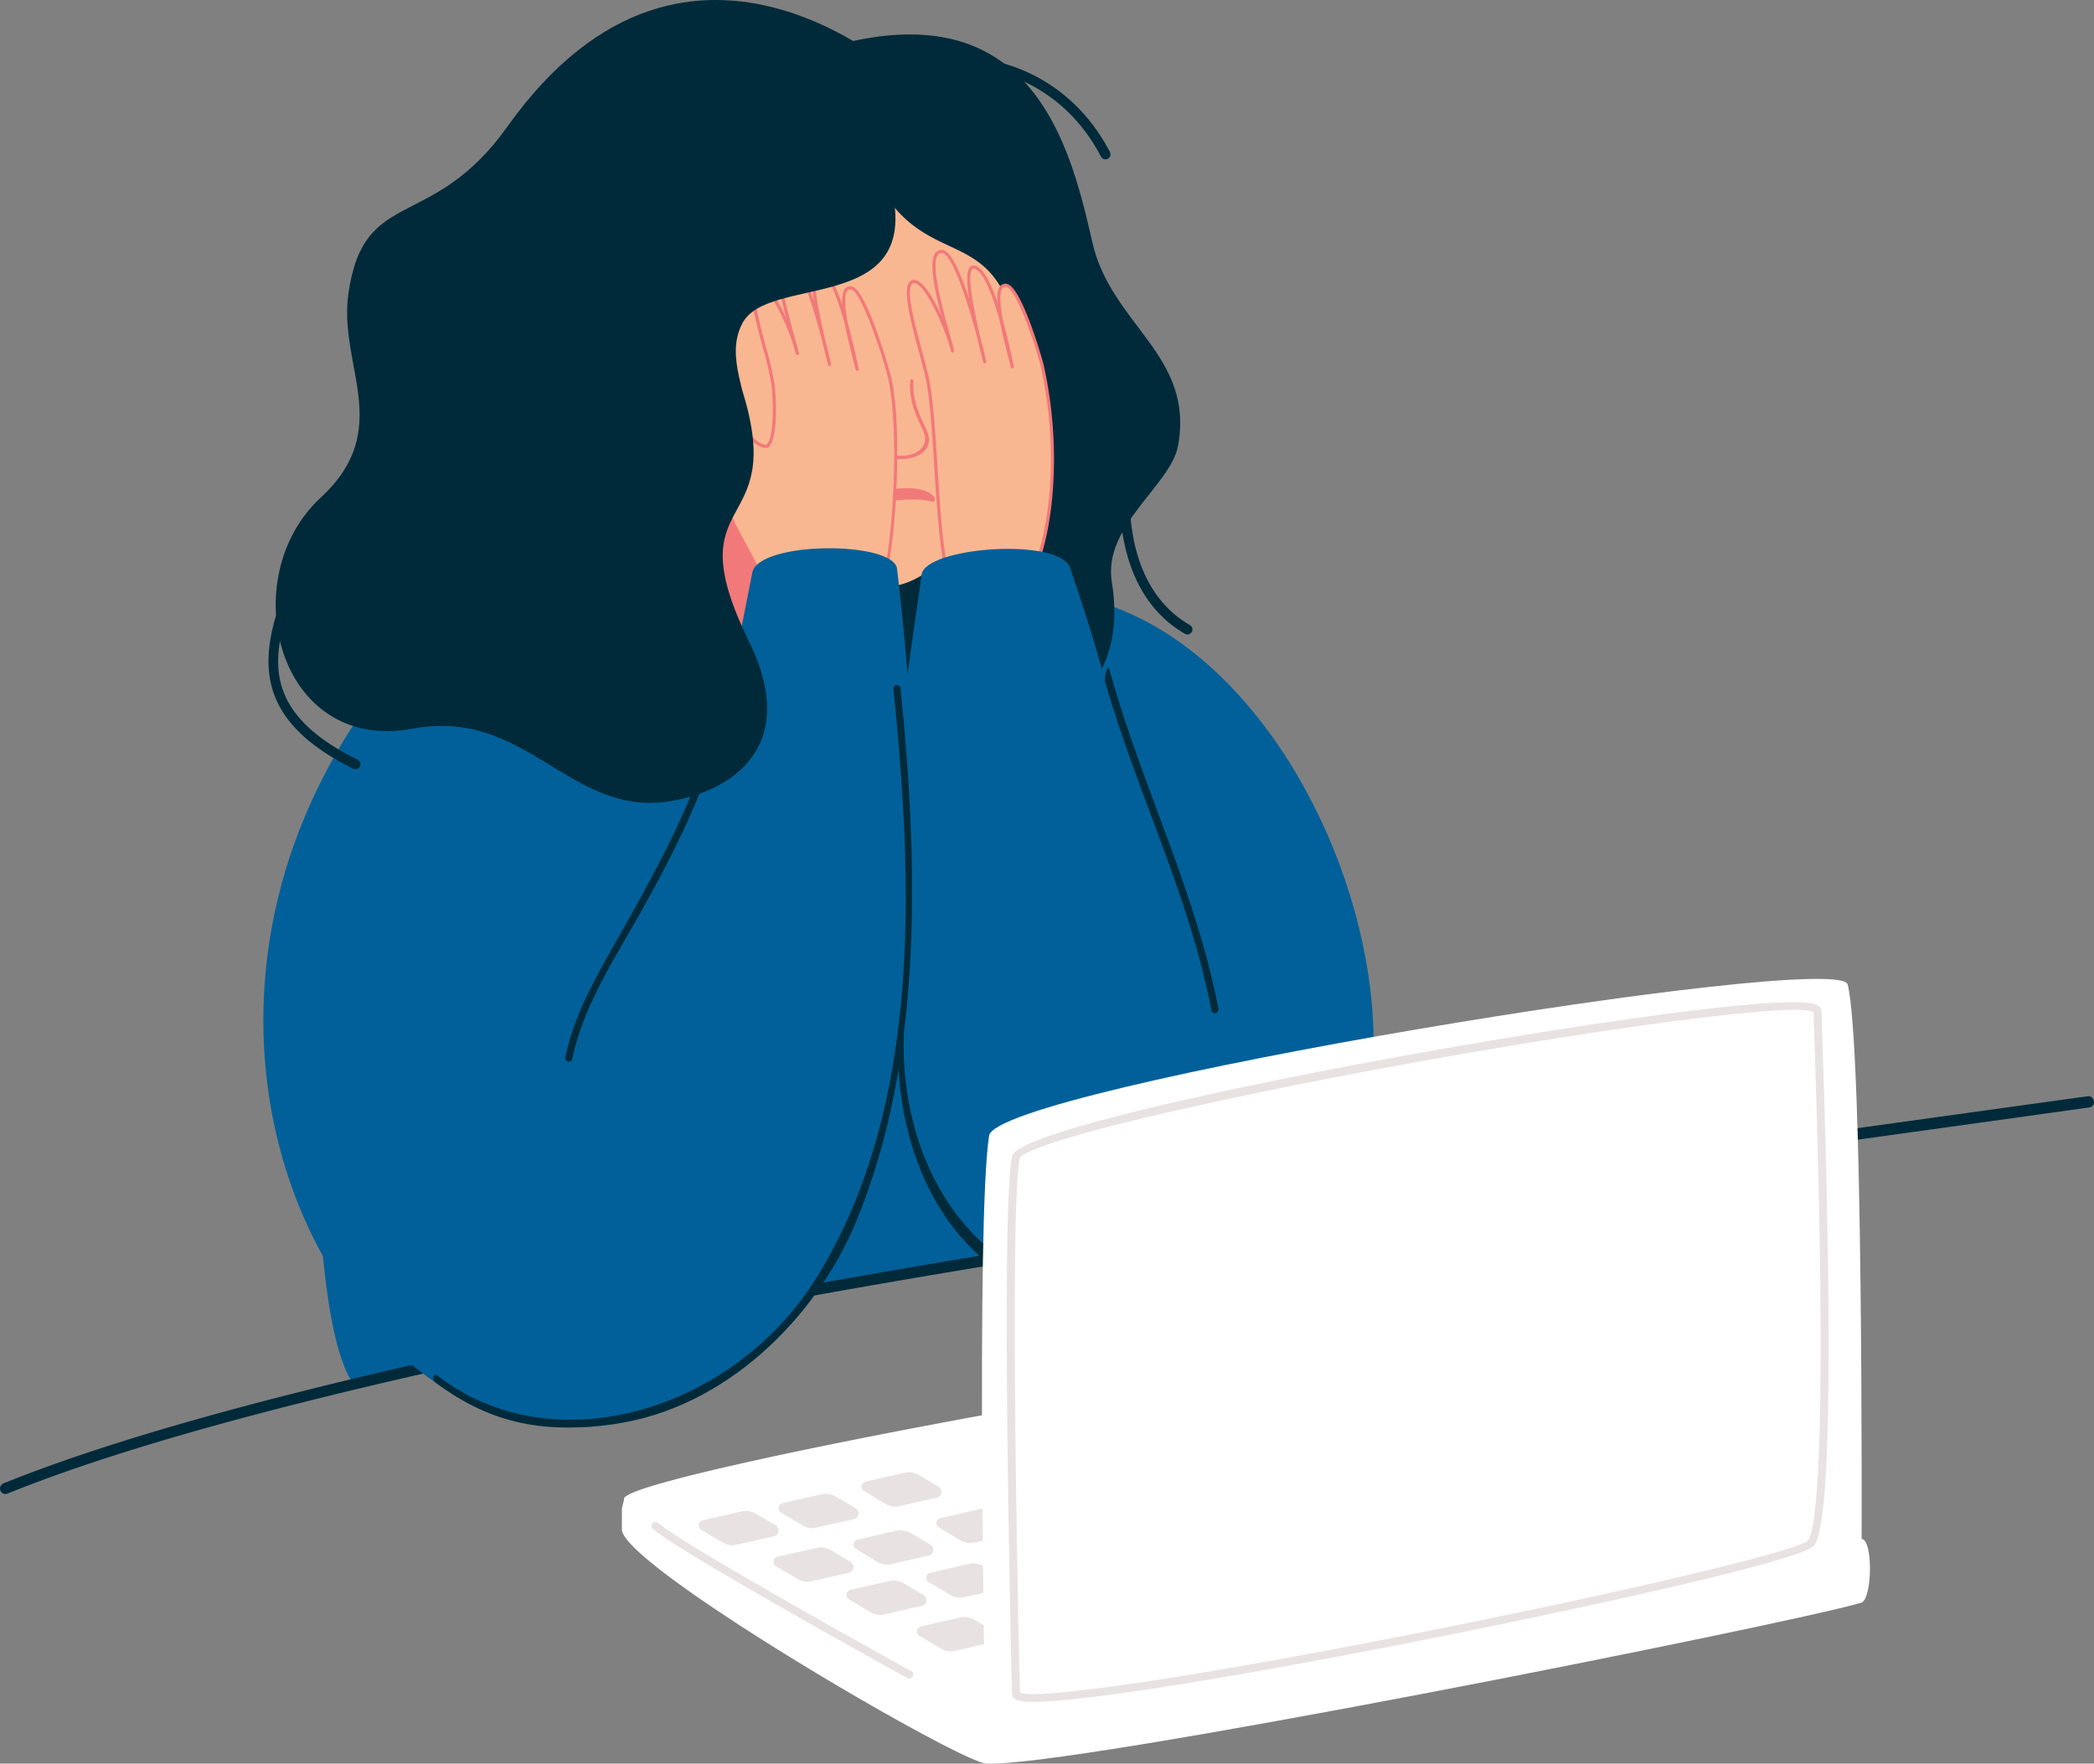
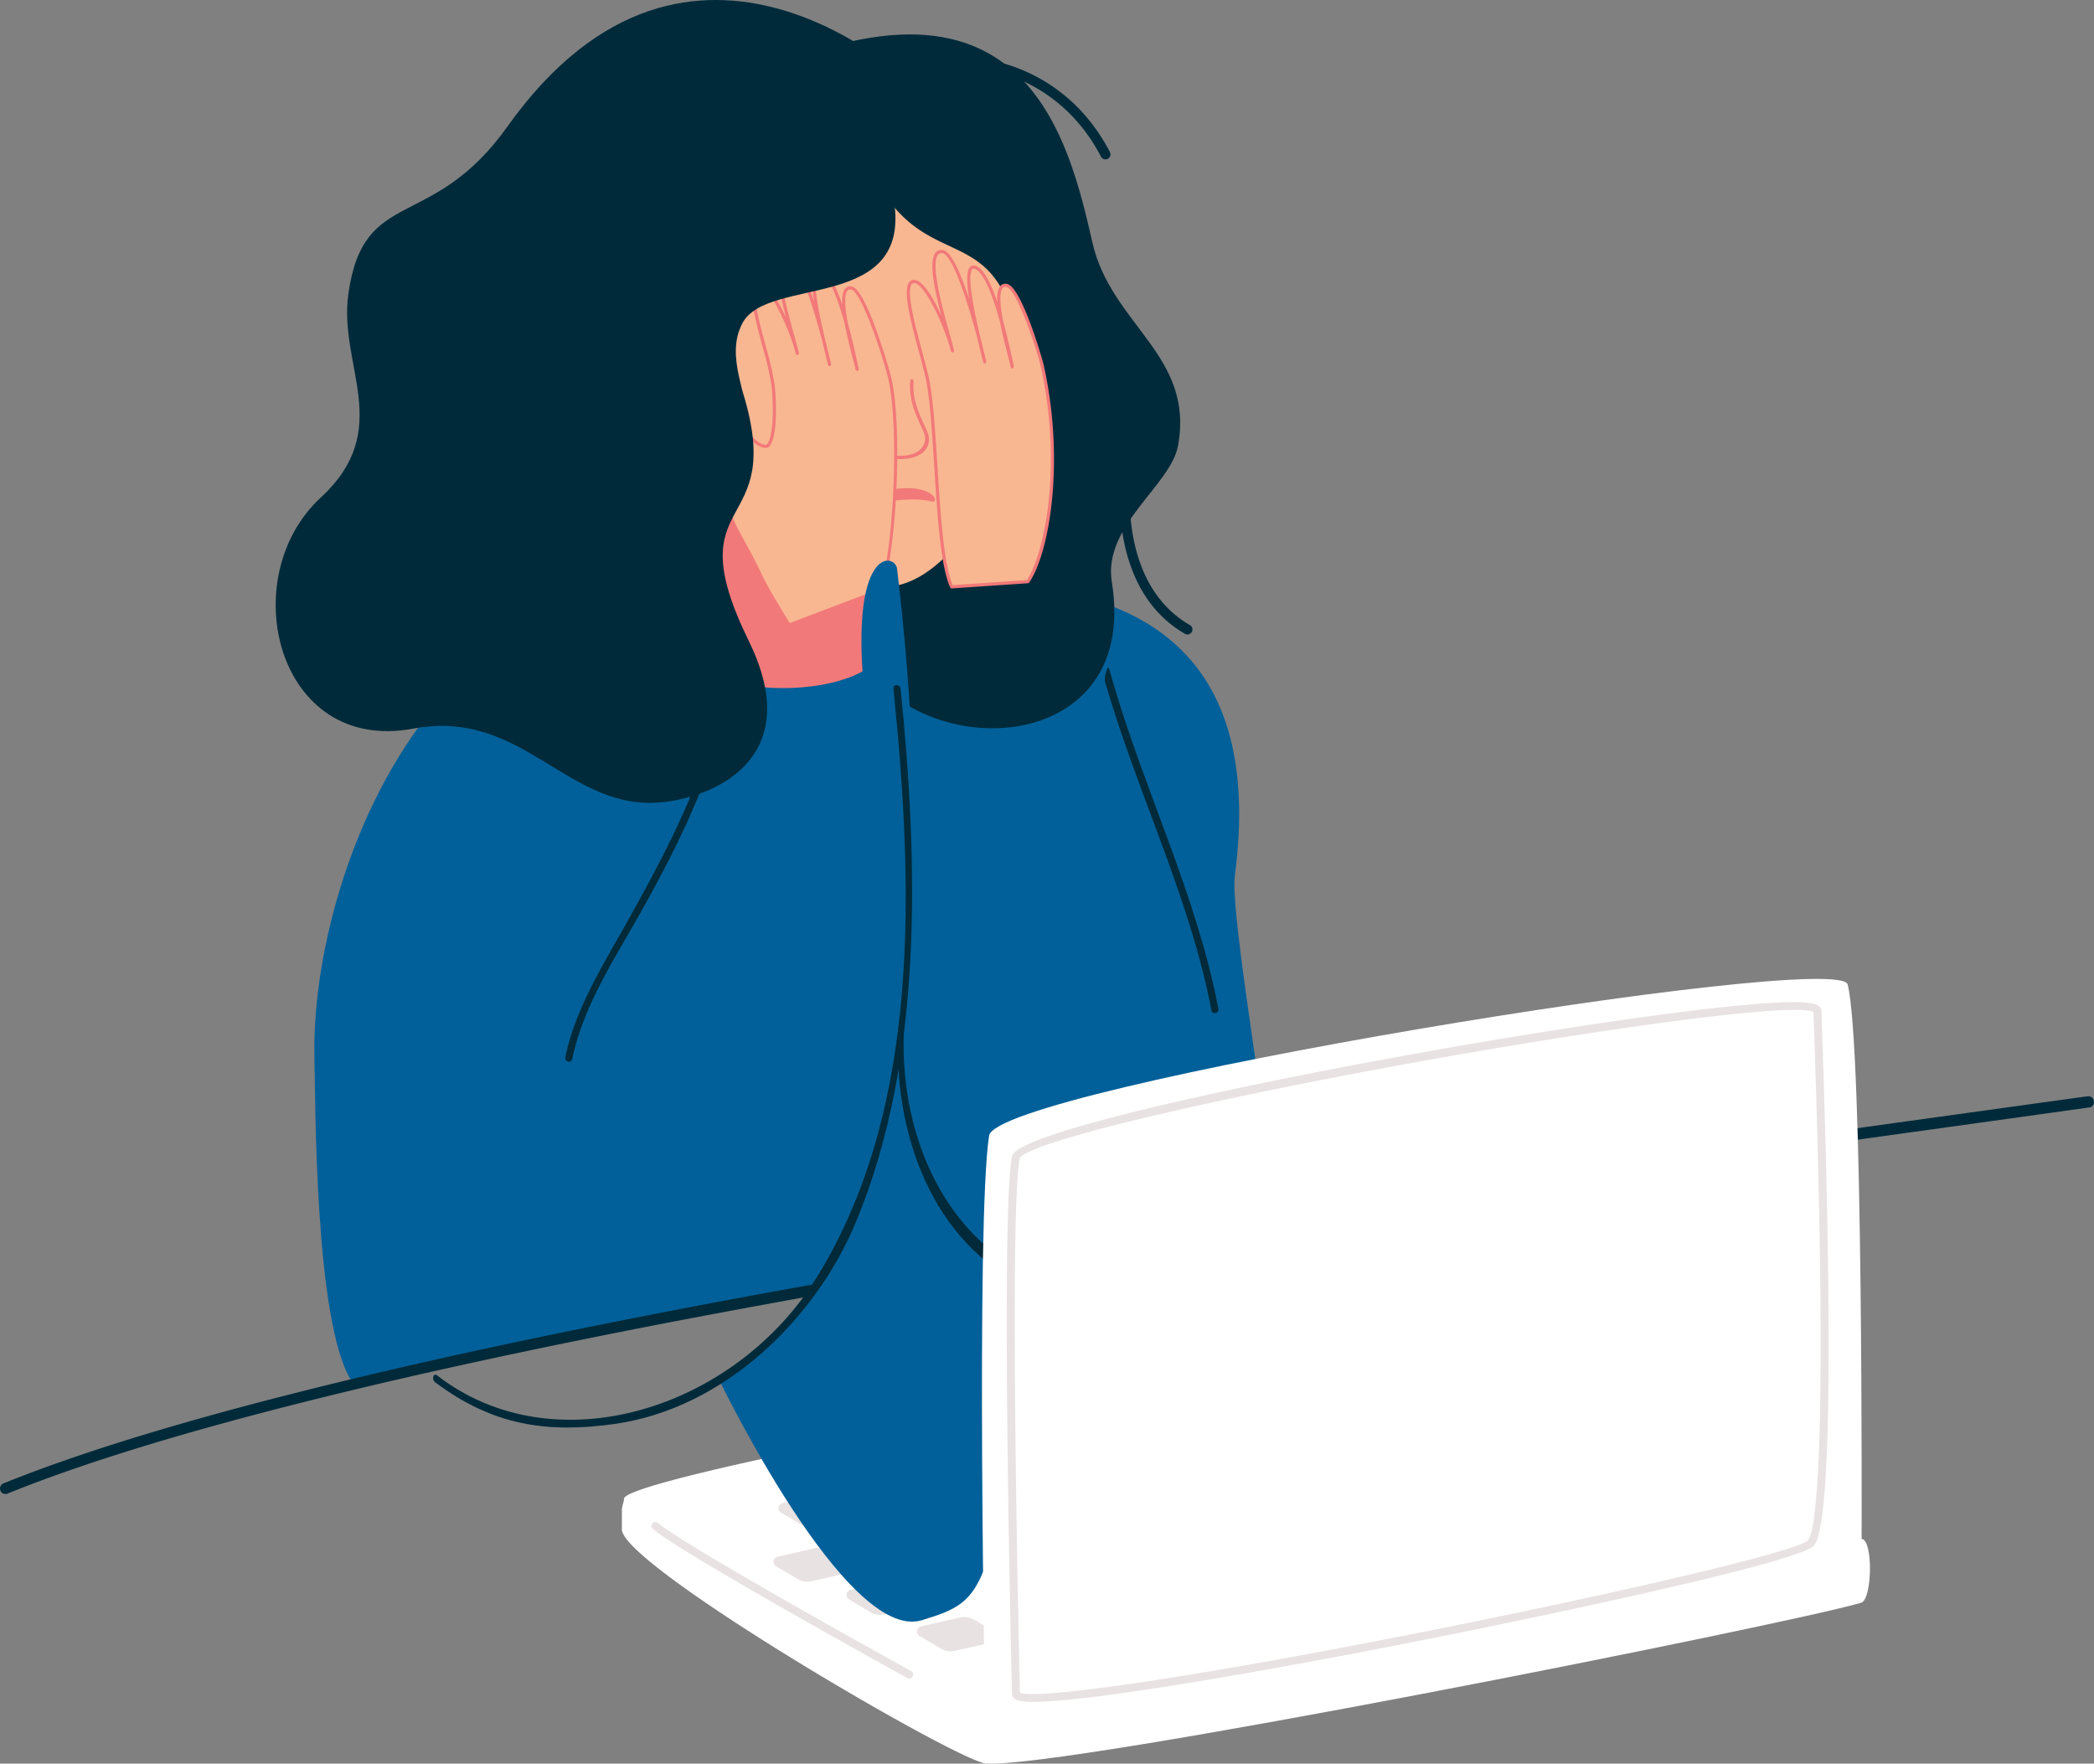
<svg xmlns="http://www.w3.org/2000/svg" width="536" height="451.432" viewBox="0 0 536 451.432">
  <rect x="0" y="0" width="536" height="451.432" fill="#808080" stroke="none" />
  <g id="girl_isolated" data-name="girl isolated" transform="translate(-27.099 -51.013)">
    <g id="Group_99" data-name="Group 99" transform="translate(107.548 59.824)">
      <g id="Group_93" data-name="Group 93" transform="translate(0 140.72)">
        <g id="Group_92" data-name="Group 92">
          <g id="Group_91" data-name="Group 91">
            <path id="Path_97" data-name="Path 97" d="M299.777,194.326c-1.082,8.26,5.316,45.845,10.94,87.074L203.678,297.663,73.535,323.6c-9.363-15.122-9.077-71.628-9.363-81.535C62.688,190.317,100.953,97.443,187.1,124.885,276.635,107.286,307.311,137.025,299.777,194.326Z" transform="translate(-64.13 -119.843)" fill="#016099" />
          </g>
        </g>
      </g>
      <g id="Group_98" data-name="Group 98" transform="translate(82.47)">
        <g id="Group_97" data-name="Group 97">
          <g id="Group_96" data-name="Group 96">
            <g id="Group_95" data-name="Group 95">
              <g id="Group_94" data-name="Group 94">
                <path id="Path_98" data-name="Path 98" d="M157.125,210.559c12.748,31.809,74.255,31.481,66.644-15.307-2.351-14.453,15.086-24.7,16.947-34.92,4.238-23.245-17.165-30.836-21.959-52.15C211.53,76.069,197.52,24.59,107.546,78.628,81.513,94.261,157.125,210.559,157.125,210.559Z" transform="translate(-102.091 -55.068)" fill="#002a3a" />
              </g>
            </g>
          </g>
        </g>
      </g>
    </g>
    <g id="Group_102" data-name="Group 102" transform="translate(27.099 331.606)">
      <g id="Group_101" data-name="Group 101">
        <g id="Group_100" data-name="Group 100">
          <path id="Path_99" data-name="Path 99" d="M27.2,281.128a1.377,1.377,0,0,0,1.3.871,1.2,1.2,0,0,0,.5-.1c20.373-8.255,47.005-16.209,77.2-23.764,13.915-3.491,28.6-6.882,43.788-10.174,21-4.564,42.939-8.929,65.132-13.043,20.547-3.839,41.27-7.456,61.643-10.847,14.362-2.368,28.527-4.662,42.341-6.806,36.382-5.661,70.17-10.449,97.8-14.188,41.991-5.661,144.006-19.876,144.953-20.026a1.341,1.341,0,0,0,1.223-1.521,1.408,1.408,0,0,0-1.521-1.345c-1,.1-208.343,28.824-242.9,34.186-14.064,2.194-28.55,4.588-43.188,7.032-20.647,3.441-41.694,7.132-62.515,11.023-21.321,3.989-42.443,8.2-62.691,12.592-16.109,3.491-31.668,7.106-46.382,10.823C74.233,263.3,48.1,271.152,27.975,279.281A1.438,1.438,0,0,0,27.2,281.128Z" transform="translate(-27.099 -180.172)" fill="#002a3a" />
        </g>
      </g>
    </g>
    <g id="Group_132" data-name="Group 132" transform="translate(186.281 395.965)">
      <g id="Group_104" data-name="Group 104">
        <g id="Group_103" data-name="Group 103">
          <path id="Path_100" data-name="Path 100" d="M100.377,250.921l.05,0c.037-.839.467-1.6.493-2.457.2-6.748,212.5-44.981,218.16-37.759,5.9,7.528,5.811,18.872,5.416,34.39a282.835,282.835,0,0,1-1.59,35.676L206.881,310.909c-1.021.165-12.45,5.457-13.476,5.312-8.132-1.167-93.314-50.866-93.033-59.96Z" transform="translate(-100.372 -209.797)" fill="#fff" />
        </g>
      </g>
      <g id="Group_129" data-name="Group 129" transform="translate(19.655 31.914)">
        <g id="Group_106" data-name="Group 106" transform="translate(41.69)">
          <g id="Group_105" data-name="Group 105">
            <path id="Path_101" data-name="Path 101" d="M138.279,233.144l9.6-2.181a1.523,1.523,0,0,0,.441-2.792l-4.949-2.948a5.218,5.218,0,0,0-3.834-.6l-9.9,2.251a1.316,1.316,0,0,0-.38,2.416l5.561,3.311A4.712,4.712,0,0,0,138.279,233.144Z" transform="translate(-128.609 -224.487)" fill="#e8e2e3" />
          </g>
        </g>
        <g id="Group_108" data-name="Group 108" transform="translate(20.448 5.506)">
          <g id="Group_107" data-name="Group 107">
            <path id="Path_102" data-name="Path 102" d="M128.5,235.679,138.1,233.5a1.522,1.522,0,0,0,.441-2.792l-4.949-2.946a5.23,5.23,0,0,0-3.834-.606l-9.9,2.251a1.317,1.317,0,0,0-.38,2.416l5.561,3.313A4.727,4.727,0,0,0,128.5,235.679Z" transform="translate(-118.831 -227.022)" fill="#e8e2e3" />
          </g>
        </g>
        <g id="Group_110" data-name="Group 110" transform="translate(0 9.893)">
          <g id="Group_109" data-name="Group 109">
-             <path id="Path_103" data-name="Path 103" d="M119.089,237.7l9.594-2.181a1.524,1.524,0,0,0,.441-2.794l-4.949-2.946a5.226,5.226,0,0,0-3.834-.606l-9.9,2.253a1.317,1.317,0,0,0-.382,2.416l5.562,3.311A4.716,4.716,0,0,0,119.089,237.7Z" transform="translate(-109.419 -229.041)" fill="#e8e2e3" />
-           </g>
+             </g>
        </g>
        <g id="Group_112" data-name="Group 112" transform="translate(60.858 9.334)">
          <g id="Group_111" data-name="Group 111">
            <path id="Path_104" data-name="Path 104" d="M147.1,237.441l9.6-2.183a1.522,1.522,0,0,0,.441-2.792l-4.949-2.946a5.23,5.23,0,0,0-3.834-.606l-9.9,2.251a1.317,1.317,0,0,0-.38,2.416l5.561,3.313A4.733,4.733,0,0,0,147.1,237.441Z" transform="translate(-137.432 -228.784)" fill="#e8e2e3" />
          </g>
        </g>
        <g id="Group_114" data-name="Group 114" transform="translate(39.616 14.839)">
          <g id="Group_113" data-name="Group 113">
            <path id="Path_105" data-name="Path 105" d="M137.325,239.975l9.594-2.183A1.521,1.521,0,0,0,147.36,235l-4.949-2.948a5.23,5.23,0,0,0-3.834-.606l-9.9,2.253a1.317,1.317,0,0,0-.38,2.416l5.562,3.311A4.716,4.716,0,0,0,137.325,239.975Z" transform="translate(-127.654 -231.318)" fill="#e8e2e3" />
          </g>
        </g>
        <g id="Group_116" data-name="Group 116" transform="translate(19.168 19.228)">
          <g id="Group_115" data-name="Group 115">
            <path id="Path_106" data-name="Path 106" d="M127.912,242l9.594-2.183a1.522,1.522,0,0,0,.441-2.792L133,234.074a5.226,5.226,0,0,0-3.834-.606l-9.9,2.251a1.317,1.317,0,0,0-.382,2.416l5.561,3.311A4.728,4.728,0,0,0,127.912,242Z" transform="translate(-118.242 -233.338)" fill="#e8e2e3" />
          </g>
        </g>
        <g id="Group_118" data-name="Group 118" transform="translate(79.514 17.82)">
          <g id="Group_117" data-name="Group 117">
            <path id="Path_107" data-name="Path 107" d="M155.69,241.347l9.594-2.183a1.522,1.522,0,0,0,.441-2.792l-4.949-2.946a5.23,5.23,0,0,0-3.834-.606l-9.9,2.253a1.317,1.317,0,0,0-.382,2.416l5.562,3.311A4.716,4.716,0,0,0,155.69,241.347Z" transform="translate(-146.02 -232.69)" fill="#e8e2e3" />
          </g>
        </g>
        <g id="Group_120" data-name="Group 120" transform="translate(58.272 23.326)">
          <g id="Group_119" data-name="Group 119">
-             <path id="Path_108" data-name="Path 108" d="M145.912,243.881l9.594-2.181a1.522,1.522,0,0,0,.441-2.792L151,235.96a5.237,5.237,0,0,0-3.834-.606l-9.9,2.253a1.317,1.317,0,0,0-.382,2.416l5.562,3.311A4.72,4.72,0,0,0,145.912,243.881Z" transform="translate(-136.242 -235.225)" fill="#e8e2e3" />
-           </g>
+             </g>
        </g>
        <g id="Group_122" data-name="Group 122" transform="translate(37.822 27.713)">
          <g id="Group_121" data-name="Group 121">
            <path id="Path_109" data-name="Path 109" d="M136.5,245.9l9.594-2.183a1.521,1.521,0,0,0,.441-2.792l-4.947-2.946a5.233,5.233,0,0,0-3.837-.606l-9.9,2.251a1.317,1.317,0,0,0-.382,2.416l5.561,3.313A4.73,4.73,0,0,0,136.5,245.9Z" transform="translate(-126.829 -237.244)" fill="#e8e2e3" />
          </g>
        </g>
        <g id="Group_124" data-name="Group 124" transform="translate(97.572 27.154)">
          <g id="Group_123" data-name="Group 123">
            <path id="Path_110" data-name="Path 110" d="M164,245.643l9.594-2.181a1.522,1.522,0,0,0,.441-2.792l-4.949-2.946a5.205,5.205,0,0,0-3.834-.606l-9.9,2.251a1.317,1.317,0,0,0-.382,2.416l5.561,3.311A4.718,4.718,0,0,0,164,245.643Z" transform="translate(-154.332 -236.986)" fill="#e8e2e3" />
          </g>
        </g>
        <g id="Group_126" data-name="Group 126" transform="translate(76.329 32.66)">
          <g id="Group_125" data-name="Group 125">
            <path id="Path_111" data-name="Path 111" d="M154.224,248.178l9.594-2.183a1.521,1.521,0,0,0,.441-2.792l-4.947-2.946a5.23,5.23,0,0,0-3.834-.606l-9.9,2.251a1.317,1.317,0,0,0-.382,2.416l5.561,3.313A4.74,4.74,0,0,0,154.224,248.178Z" transform="translate(-144.554 -239.521)" fill="#e8e2e3" />
          </g>
        </g>
        <g id="Group_128" data-name="Group 128" transform="translate(55.88 37.046)">
          <g id="Group_127" data-name="Group 127">
            <path id="Path_112" data-name="Path 112" d="M144.811,250.2l9.594-2.181a1.523,1.523,0,0,0,.441-2.794l-4.947-2.946a5.23,5.23,0,0,0-3.834-.606l-9.9,2.253a1.317,1.317,0,0,0-.382,2.416l5.561,3.311A4.719,4.719,0,0,0,144.811,250.2Z" transform="translate(-135.141 -241.54)" fill="#e8e2e3" />
          </g>
        </g>
      </g>
      <g id="Group_131" data-name="Group 131" transform="translate(7.588 44.619)">
        <g id="Group_130" data-name="Group 130">
          <path id="Path_113" data-name="Path 113" d="M169.836,270.416a1.017,1.017,0,0,0,.493-1.907c-.58-.317-57.942-31.965-64.78-37.922a1.016,1.016,0,1,0-1.334,1.534c7,6.1,62.76,36.862,65.13,38.17A1.014,1.014,0,0,0,169.836,270.416Z" transform="translate(-103.865 -230.336)" fill="#e8e2e3" />
        </g>
      </g>
    </g>
    <g id="Group_206" data-name="Group 206" transform="translate(94.51 51.013)">
      <g id="Group_196" data-name="Group 196">
        <g id="Group_165" data-name="Group 165" transform="translate(105.615 37.554)">
          <g id="Group_137" data-name="Group 137" transform="translate(0 62.808)">
            <g id="Group_136" data-name="Group 136">
              <g id="Group_135" data-name="Group 135">
                <g id="Group_134" data-name="Group 134">
                  <g id="Group_133" data-name="Group 133">
                    <path id="Path_114" data-name="Path 114" d="M107.813,97.21,106.744,159.7c0,17.275,53.959,18.3,54.655-.476l1.788-25.335Z" transform="translate(-106.744 -97.21)" fill="#f27979" />
                  </g>
                </g>
              </g>
            </g>
          </g>
          <g id="Group_164" data-name="Group 164" transform="translate(10.196)">
            <g id="Group_142" data-name="Group 142">
              <g id="Group_141" data-name="Group 141">
                <g id="Group_140" data-name="Group 140">
                  <g id="Group_139" data-name="Group 139">
                    <g id="Group_138" data-name="Group 138">
                      <path id="Path_115" data-name="Path 115" d="M187.12,130.607a77.862,77.862,0,0,1-.137,10.452,43.635,43.635,0,0,1-3.9,13.467c-5.418,11.347-16.018,26.169-28.218,26.426-25,.528-48.068-26.606-42.63-57.746,4.747-27.177,30.571-67.7,37.918-50.994,11.4,25.917,26.586,17.178,34.894,33.278,1.742,3.372,3.278,7.564,2.54,16.969C187.355,125.48,187.094,128.113,187.12,130.607Z" transform="translate(-111.437 -68.299)" fill="#f8b791" />
                    </g>
                  </g>
                </g>
              </g>
            </g>
            <g id="Group_147" data-name="Group 147" transform="translate(19.652 57.311)">
              <g id="Group_146" data-name="Group 146">
                <g id="Group_145" data-name="Group 145">
                  <g id="Group_144" data-name="Group 144">
                    <g id="Group_143" data-name="Group 143">
                      <path id="Path_116" data-name="Path 116" d="M140.514,97.324s-5.388,7.775-19.776-2.344c-1.8-1.267,6.331,1.829,11.436,2.559C137.436,98.291,141.942,95.669,140.514,97.324Z" transform="translate(-120.484 -94.679)" fill="#002869" />
                    </g>
                  </g>
                </g>
              </g>
            </g>
            <g id="Group_152" data-name="Group 152" transform="translate(57.128 56.567)">
              <g id="Group_151" data-name="Group 151">
                <g id="Group_150" data-name="Group 150">
                  <g id="Group_149" data-name="Group 149">
                    <g id="Group_148" data-name="Group 148">
                      <path id="Path_117" data-name="Path 117" d="M154.032,94.665c-1.332,1.916-12.646,9.537-16.163,1.925-.921-2,2.987,2.307,7.936.856C150.9,95.949,154.886,93.437,154.032,94.665Z" transform="translate(-137.734 -94.337)" fill="#002869" />
                    </g>
                  </g>
                </g>
              </g>
            </g>
            <g id="Group_158" data-name="Group 158" transform="translate(44.896 59.543)">
              <g id="Group_157" data-name="Group 157">
                <g id="Group_156" data-name="Group 156">
                  <g id="Group_155" data-name="Group 155">
                    <g id="Group_154" data-name="Group 154">
                      <g id="Group_153" data-name="Group 153">
                        <path id="Path_118" data-name="Path 118" d="M132.446,116.041c3.185.345,8.134-.1,9.2-3.821.469-1.636-.285-3.1-.956-4.564-1.712-3.741-3.246-7.176-2.848-11.427.05-.558-.81-.743-.862-.18-.378,4.065.817,7.454,2.5,11.1.988,2.14,2.209,4.06.354,6.209-1.679,1.944-4.829,2.079-7.217,1.821-.558-.061-.741.8-.178.86Z" transform="translate(-132.104 -95.707)" fill="#f27979" />
                      </g>
                    </g>
                  </g>
                </g>
              </g>
            </g>
            <g id="Group_163" data-name="Group 163" transform="translate(35.17 87.399)">
              <g id="Group_162" data-name="Group 162">
                <g id="Group_161" data-name="Group 161">
                  <g id="Group_160" data-name="Group 160">
                    <g id="Group_159" data-name="Group 159">
                      <path id="Path_119" data-name="Path 119" d="M128.277,111.424c-3.88,4.241,10.5-1.734,19.422.521C150.523,112.66,147.308,104.3,128.277,111.424Z" transform="translate(-127.627 -108.529)" fill="#f27979" />
                    </g>
                  </g>
                </g>
              </g>
            </g>
          </g>
        </g>
        <g id="Group_169" data-name="Group 169" transform="translate(164.698 63.966)">
          <g id="Group_168" data-name="Group 168">
            <g id="Group_166" data-name="Group 166" transform="translate(0.4 0.407)">
              <path id="Path_120" data-name="Path 120" d="M139.225,114.345c-1.145-6.667-7.838-25.392-3.841-26,3.354-.508,8.955,12.976,10.026,17.719-1.075-4.942-8.231-25.965-2.579-25.413,4.145.4,10.121,24.966,10.828,28.251-.269-1.6-6.839-24.966-2.685-24.262,4.812.817,9.053,22.239,9.761,25.524-.324-2.029-6.578-21.922-1.423-20.812,3.193.689,8.362,17.31,9.087,20.593,5.748,25.965.941,48.567-3.7,55.2l-19.465,1.327C141.212,157.949,141.571,128.014,139.225,114.345Z" transform="translate(-134.124 -80.644)" fill="#f8b791" />
            </g>
            <g id="Group_167" data-name="Group 167">
              <path id="Path_121" data-name="Path 121" d="M145.076,166.871c-2.464-5.231-3.293-18.233-4.093-30.808-.526-8.258-1.021-16.057-1.947-21.431l.4-.067-.4.067c-.319-1.87-1.1-4.777-1.933-7.853-1.962-7.284-4.186-15.54-2.65-17.9a1.543,1.543,0,0,1,1.084-.717c2.29-.345,5.079,4.308,7.241,9.1-1.938-7.41-3.209-14.021-1.453-16.115a1.966,1.966,0,0,1,1.764-.678c2.216.217,4.734,6.161,6.819,12.572-.643-4.084-.743-7.184.2-8.2a1.241,1.241,0,0,1,1.154-.38c1.907.324,3.865,3.456,5.853,9.346-.1-1.977.128-3.452.821-4.178a1.7,1.7,0,0,1,1.682-.452c3.739.8,9.046,19.3,9.4,20.9,5.5,24.853,1.345,48.216-3.769,55.526a.4.4,0,0,1-.306.172l-19.465,1.33-.028,0A.408.408,0,0,1,145.076,166.871Zm23.141-56.616c-.856-3.865-6.02-19.687-8.775-20.28a.889.889,0,0,0-.923.217c-.993,1.041-.654,4.632.057,8.436q1.307,4.715,2.627,10.986l.043.2c.052.217.087.387.106.506a.409.409,0,0,1-.328.465.4.4,0,0,1-.474-.315l-.1-.474c-.106-.456-.289-1.149-.5-1.96-.86-3.27-1.658-6.489-2.19-9.315-3.054-11.01-5.379-13.248-6.637-13.461a.423.423,0,0,0-.419.13c-1.51,1.632.739,11.953,2.249,18.214.489,1.9.862,3.461,1.088,4.412.128.517.211.873.239,1.036a.406.406,0,0,1-.326.467.412.412,0,0,1-.476-.315c-.033-.152-.067-.311-.1-.471-.089-.38-.232-.947-.4-1.638-.356-1.423-.708-2.855-1.045-4.271-2.409-9.111-6.359-21.3-8.916-21.549a1.114,1.114,0,0,0-1.06.391c-2.031,2.422,1.195,13.986,2.928,20.2.526,1.886.941,3.376,1.149,4.328a.408.408,0,0,1-.8.176c-1.156-5.107-6.73-17.834-9.568-17.4a.726.726,0,0,0-.524.356c-1.338,2.049,1.028,10.828,2.755,17.238.832,3.094,1.621,6.018,1.951,7.927.93,5.416,1.427,13.237,1.955,21.516.782,12.3,1.592,25,3.9,30.262l18.987-1.3C168.851,158.774,174.069,136.694,168.217,110.255Z" transform="translate(-133.94 -80.457)" fill="#f27979" />
            </g>
          </g>
        </g>
        <g id="Group_173" data-name="Group 173" transform="translate(108.023 64.618)">
          <g id="Group_172" data-name="Group 172">
            <g id="Group_170" data-name="Group 170" transform="translate(0.407 0.406)">
              <path id="Path_122" data-name="Path 122" d="M119.965,149.939c-3.341-7.223-3.522-16.459-5.644-20.415-4.753-8.855-7.139-13.3-6-15.018,4.612-6.945,14.8,17.145,20.339,15.572,1.949-1.771,2.012-9.817,1.443-15.433-.684-6.728-7.838-25.39-3.841-26,3.354-.508,8.957,12.978,10.026,17.719-1.075-4.94-8.231-25.963-2.577-25.413,4.143.406,10.119,24.966,10.825,28.251-.269-1.6-6.839-24.966-2.685-24.26,4.812.817,9.055,22.237,9.761,25.524-.324-2.029-6.578-21.922-1.423-20.812,3.193.689,9.1,20,9.809,23.284,3.141,14.482.773,49.867-2.824,54.227L134.195,175.9s-5.386-8.5-7.4-12.811C124.279,157.692,121.218,152.648,119.965,149.939Z" transform="translate(-108.04 -80.944)" fill="#f8b791" />
            </g>
            <g id="Group_171" data-name="Group 171">
              <path id="Path_123" data-name="Path 123" d="M134.071,176.336c-.054-.085-5.422-8.57-7.423-12.857-1.451-3.109-3.113-6.155-4.447-8.6-.995-1.823-1.853-3.393-2.385-4.549h0c-1.84-3.978-2.722-8.51-3.5-12.507-.641-3.3-1.2-6.139-2.131-7.886-4.984-9.281-7.256-13.517-5.981-15.435a2.807,2.807,0,0,1,2.255-1.442c2.716-.113,5.913,4.145,9.329,8.629,3.115,4.091,6.646,8.742,8.89,8.24,1.627-1.675,1.86-8.94,1.24-15.023a77.979,77.979,0,0,0-2.251-9.813c-1.818-6.787-3.7-13.806-2.309-15.928a1.5,1.5,0,0,1,1.062-.7c2.294-.337,5.079,4.306,7.241,9.1-1.938-7.412-3.209-14.023-1.453-16.115a1.973,1.973,0,0,1,1.764-.68c2.216.217,4.734,6.163,6.819,12.574-.643-4.084-.743-7.187.2-8.2a1.234,1.234,0,0,1,1.154-.38c1.907.324,3.865,3.454,5.853,9.346-.1-1.977.128-3.454.821-4.178a1.7,1.7,0,0,1,1.684-.454c3.8.819,9.789,22.063,10.121,23.6,3.174,14.634.708,50.188-2.909,54.57a.4.4,0,0,1-.169.122L134.56,176.5a.429.429,0,0,1-.146.026A.407.407,0,0,1,134.071,176.336Zm25.748-63.088c-.993-4.588-6.769-22.385-9.5-22.974a.887.887,0,0,0-.923.219c-.993,1.041-.654,4.632.056,8.433q1.31,4.719,2.627,10.988l.043.2c.052.217.089.385.106.506a.408.408,0,0,1-.8.148l-.1-.471c-.109-.458-.291-1.149-.5-1.96-.86-3.272-1.658-6.489-2.19-9.318C145.583,88.017,143.258,85.78,142,85.567a.42.42,0,0,0-.419.13c-1.512,1.632.741,11.959,2.248,18.22.489,1.894.865,3.448,1.086,4.4.13.521.213.878.241,1.041a.408.408,0,0,1-.326.469.4.4,0,0,1-.474-.315c-.035-.154-.067-.311-.1-.474-.089-.38-.232-.949-.406-1.64-.354-1.419-.7-2.85-1.041-4.262-2.409-9.113-6.361-21.305-8.918-21.555a1.117,1.117,0,0,0-1.058.391c-2.033,2.422,1.193,13.988,2.926,20.2.526,1.888.941,3.376,1.149,4.33a.408.408,0,0,1-.8.176c-1.154-5.11-6.75-17.838-9.567-17.406a.7.7,0,0,0-.5.339c-1.188,1.816.808,9.276,2.414,15.27a77.8,77.8,0,0,1,2.277,9.941c.461,4.543.728,13.684-1.573,15.776a.422.422,0,0,1-.165.089c-2.766.784-6.211-3.728-9.854-8.507-3.113-4.084-6.331-8.307-8.594-8.307h-.059a2.018,2.018,0,0,0-1.6,1.08c-1.008,1.512,1.486,6.159,6.016,14.6,1,1.857,1.56,4.758,2.216,8.116.769,3.952,1.64,8.431,3.441,12.32h0c.521,1.132,1.373,2.694,2.361,4.5,1.34,2.457,3.007,5.514,4.471,8.644,1.771,3.8,6.246,10.98,7.193,12.485l22.559-8.57C160.644,162.411,162.943,127.654,159.819,113.248Z" transform="translate(-107.852 -80.757)" fill="#f27979" />
            </g>
          </g>
        </g>
        <g id="Group_191" data-name="Group 191" transform="translate(0 140.335)">
          <g id="Group_175" data-name="Group 175">
            <g id="Group_174" data-name="Group 174">
-               <path id="Path_124" data-name="Path 124" d="M220.34,120.893c2,17.905,14.8,118.531-16.915,177.249-6.767,12.531-17.438,22.885-28.583,30.417C93,383.893,2.03,236.939,102.052,134.995c0,0,32.426,67.246,51.783,61.45,17.795-5.327,16.05-7.28,29.454-74.607C184.908,113.707,219.535,113.692,220.34,120.893Z" transform="translate(-58.128 -115.61)" fill="#016099" />
+               <path id="Path_124" data-name="Path 124" d="M220.34,120.893c2,17.905,14.8,118.531-16.915,177.249-6.767,12.531-17.438,22.885-28.583,30.417c0,0,32.426,67.246,51.783,61.45,17.795-5.327,16.05-7.28,29.454-74.607C184.908,113.707,219.535,113.692,220.34,120.893Z" transform="translate(-58.128 -115.61)" fill="#016099" />
            </g>
          </g>
          <g id="Group_177" data-name="Group 177" transform="translate(160.09 0.16)">
            <g id="Group_176" data-name="Group 176">
-               <path id="Path_125" data-name="Path 125" d="M140.189,122.356c-2.427,21.729-31.6,172.6,35.576,183.69,120.161,19.83,88.178-146.02,15.183-174.9,0,0,2.759,21.349-14.649,26.875,1.269,1.119,18.72,24.49,10.882-8.307-1.662-6.954-4.636-16.437-8.946-29.187C175.581,112.675,141,115.156,140.189,122.356Z" transform="translate(-131.819 -115.684)" fill="#016099" />
-             </g>
+               </g>
          </g>
          <g id="Group_190" data-name="Group 190" transform="translate(43.461 30.553)">
            <g id="Group_180" data-name="Group 180" transform="translate(171.927)">
              <g id="Group_179" data-name="Group 179">
                <g id="Group_178" data-name="Group 178">
                  <path id="Path_126" data-name="Path 126" d="M159.128,132.572c8.234,28.572,21.62,55.165,27.221,84.411.219,1.154-1.549,1.649-1.771.487-5.6-29.243-19.007-55.589-27.24-84.157-.328-1.138.691-4.547,1.019-3.411Z" transform="translate(-157.273 -129.674)" fill="#002a3a" />
                </g>
              </g>
            </g>
            <g id="Group_183" data-name="Group 183" transform="translate(33.812 16.841)">
              <g id="Group_182" data-name="Group 182">
                <g id="Group_181" data-name="Group 181">
                  <path id="Path_127" data-name="Path 127" d="M133.1,138.558c-4.625,15.52-11.816,29.843-19.682,43.949C106.65,194.64,98.341,207,95.49,220.788c-.239,1.154-2.01.665-1.771-.489,2.483-12.009,9.179-22.813,15.112-33.375,8.833-15.718,17.323-31.49,22.5-48.854a.919.919,0,0,1,1.771.489Z" transform="translate(-93.698 -137.426)" fill="#002a3a" />
                </g>
              </g>
            </g>
            <g id="Group_186" data-name="Group 186" transform="translate(118.95 90.776)">
              <g id="Group_185" data-name="Group 185">
                <g id="Group_184" data-name="Group 184">
                  <path id="Path_128" data-name="Path 128" d="M134.509,172.183c-1.575,25.676,8.9,53.714,33.727,64.713,1.078.478-.159,3.339-1.24,2.859-25.639-11.358-35.567-40.673-33.938-67.214.072-1.182,1.523-1.534,1.451-.358Z" transform="translate(-132.887 -171.458)" fill="#002a3a" />
                </g>
              </g>
            </g>
            <g id="Group_189" data-name="Group 189" transform="translate(0 4.464)">
              <g id="Group_188" data-name="Group 188">
                <g id="Group_187" data-name="Group 187">
                  <path id="Path_129" data-name="Path 129" d="M197.784,132.605c4.462,44.244,6.029,94.534-11.377,136.459-10.441,25.146-33.908,47.9-61.93,51.811-17.028,2.374-30.994.476-45.841-10.693-.934-.7-.445-2.5.489-1.768,29.936,23.274,76.349,8.864,97.37-25.346,26.988-43.916,24.386-101.56,19.454-150.462-.12-1.173,1.718-1.164,1.836,0Z" transform="translate(-78.134 -131.728)" fill="#002a3a" />
                </g>
              </g>
            </g>
          </g>
        </g>
        <g id="Group_195" data-name="Group 195" transform="translate(3.155)">
          <g id="Group_194" data-name="Group 194">
            <g id="Group_193" data-name="Group 193">
              <g id="Group_192" data-name="Group 192">
                <path id="Path_130" data-name="Path 130" d="M222.892,72.91s-56.884-55.663-104,10.506c-19.4,27.245-36.806,15.112-40.7,42.791-2.607,18.564,11.907,34.629-7.08,52.172-22.244,20.551-11.2,65.654,23.628,59.143,28.637-5.353,39.81,21.855,64.546,18.753,14.479-1.816,35.509-12.368,21.438-41.094-19.092-38.974,9.763-26.732-1.516-63.583-.424-1.382-.693-2.829-1.056-4.28v0c-1.045-4.821-1.327-9.285.86-13.515,6.511-12.592,44.857-2.264,38.5-33.2C211.495,71.376,222.892,72.91,222.892,72.91Z" transform="translate(-59.58 -51.013)" fill="#002a3a" />
              </g>
            </g>
          </g>
        </g>
      </g>
      <g id="Group_199" data-name="Group 199" transform="translate(1.313 136.974)">
        <g id="Group_198" data-name="Group 198">
          <g id="Group_197" data-name="Group 197">
-             <path id="Path_131" data-name="Path 131" d="M80.562,173.923a1.15,1.15,0,0,1-.15-.063C49.057,158.3,58.017,138.429,68.4,115.419c1.082-2.394,3.424-1.351,2.34,1.056C60.1,140.061,52.412,157.1,81.551,171.564a1.281,1.281,0,0,1-.988,2.359Z" transform="translate(-58.733 -114.063)" fill="#002a3a" />
-           </g>
+             </g>
        </g>
      </g>
      <g id="Group_202" data-name="Group 202" transform="translate(219.217 120.936)">
        <g id="Group_201" data-name="Group 201">
          <g id="Group_200" data-name="Group 200">
            <path id="Path_132" data-name="Path 132" d="M176.837,148.054a1.279,1.279,0,0,0,.159-2.3c-18.6-10.732-15.175-37.353-15.138-37.62a1.283,1.283,0,0,0-2.542-.348c-.037.285-3.678,28.6,16.4,40.188A1.279,1.279,0,0,0,176.837,148.054Z" transform="translate(-159.036 -106.681)" fill="#002a3a" />
          </g>
        </g>
      </g>
      <g id="Group_205" data-name="Group 205" transform="translate(179.643 14.947)">
        <g id="Group_204" data-name="Group 204">
          <g id="Group_203" data-name="Group 203">
            <path id="Path_133" data-name="Path 133" d="M177.044,83.7a1.344,1.344,0,0,0,.282-.106,1.284,1.284,0,0,0,.543-1.731c-11.89-22.8-33.964-24.427-36.1-23.891a1.267,1.267,0,0,0-.919,1.534,1.292,1.292,0,0,0,1.542.952c1.953-.439,22.222,1.54,33.2,22.591A1.286,1.286,0,0,0,177.044,83.7Z" transform="translate(-140.819 -57.893)" fill="#002a3a" />
          </g>
        </g>
      </g>
    </g>
    <g id="Group_211" data-name="Group 211" transform="translate(277.794 301.582)">
      <g id="Group_208" data-name="Group 208">
        <g id="Group_207" data-name="Group 207">
          <path id="Path_134" data-name="Path 134" d="M144.984,206.464c1.925-12.172,217.439-47.579,219.755-38.7,4.026,15.442,3.578,141.931,3.578,141.931,2.983.152,2.75,15.5-.117,16.341-19.3,5.642-205.286,42.815-224.182,41.122-2.561-.23-1.406-9.135-.043-11.321C143.974,355.838,141.571,228.059,144.984,206.464Z" transform="translate(-142.496 -166.352)" fill="#fff" />
        </g>
      </g>
      <g id="Group_210" data-name="Group 210" transform="translate(7 5.951)">
        <g id="Group_209" data-name="Group 209">
          <path id="Path_135" data-name="Path 135" d="M148.445,347.767c-1.164-.408-1.366-1.156-1.382-1.577-.124-5.023-2.976-123.207.02-137.684h0c2.129-10.3,177.857-41.485,203.138-39.306,1.19.1,3.978.348,4.034,2.157l.13,3.915c2.848,83.39,2.153,128.118-2.07,132.946-3.591,4.106-66.423,17.477-99.147,23.975-40.762,8.1-85.942,15.991-100.622,15.991A13.983,13.983,0,0,1,148.445,347.767Zm44.192-151.75c-39.736,8.861-43.264,12.3-43.564,12.922-2.876,14.021-.139,130.447.017,136.917,3.5,1.623,36.337-2.353,101.384-15.2,52.791-10.43,97.789-21.095,100.311-23.778,1.753-2,5.414-18.833,1.564-131.536l-.122-3.7C346.59,168.037,256.368,181.8,192.637,196.016Z" transform="translate(-145.718 -169.091)" fill="#e8e2e3" />
        </g>
      </g>
    </g>
  </g>
</svg>